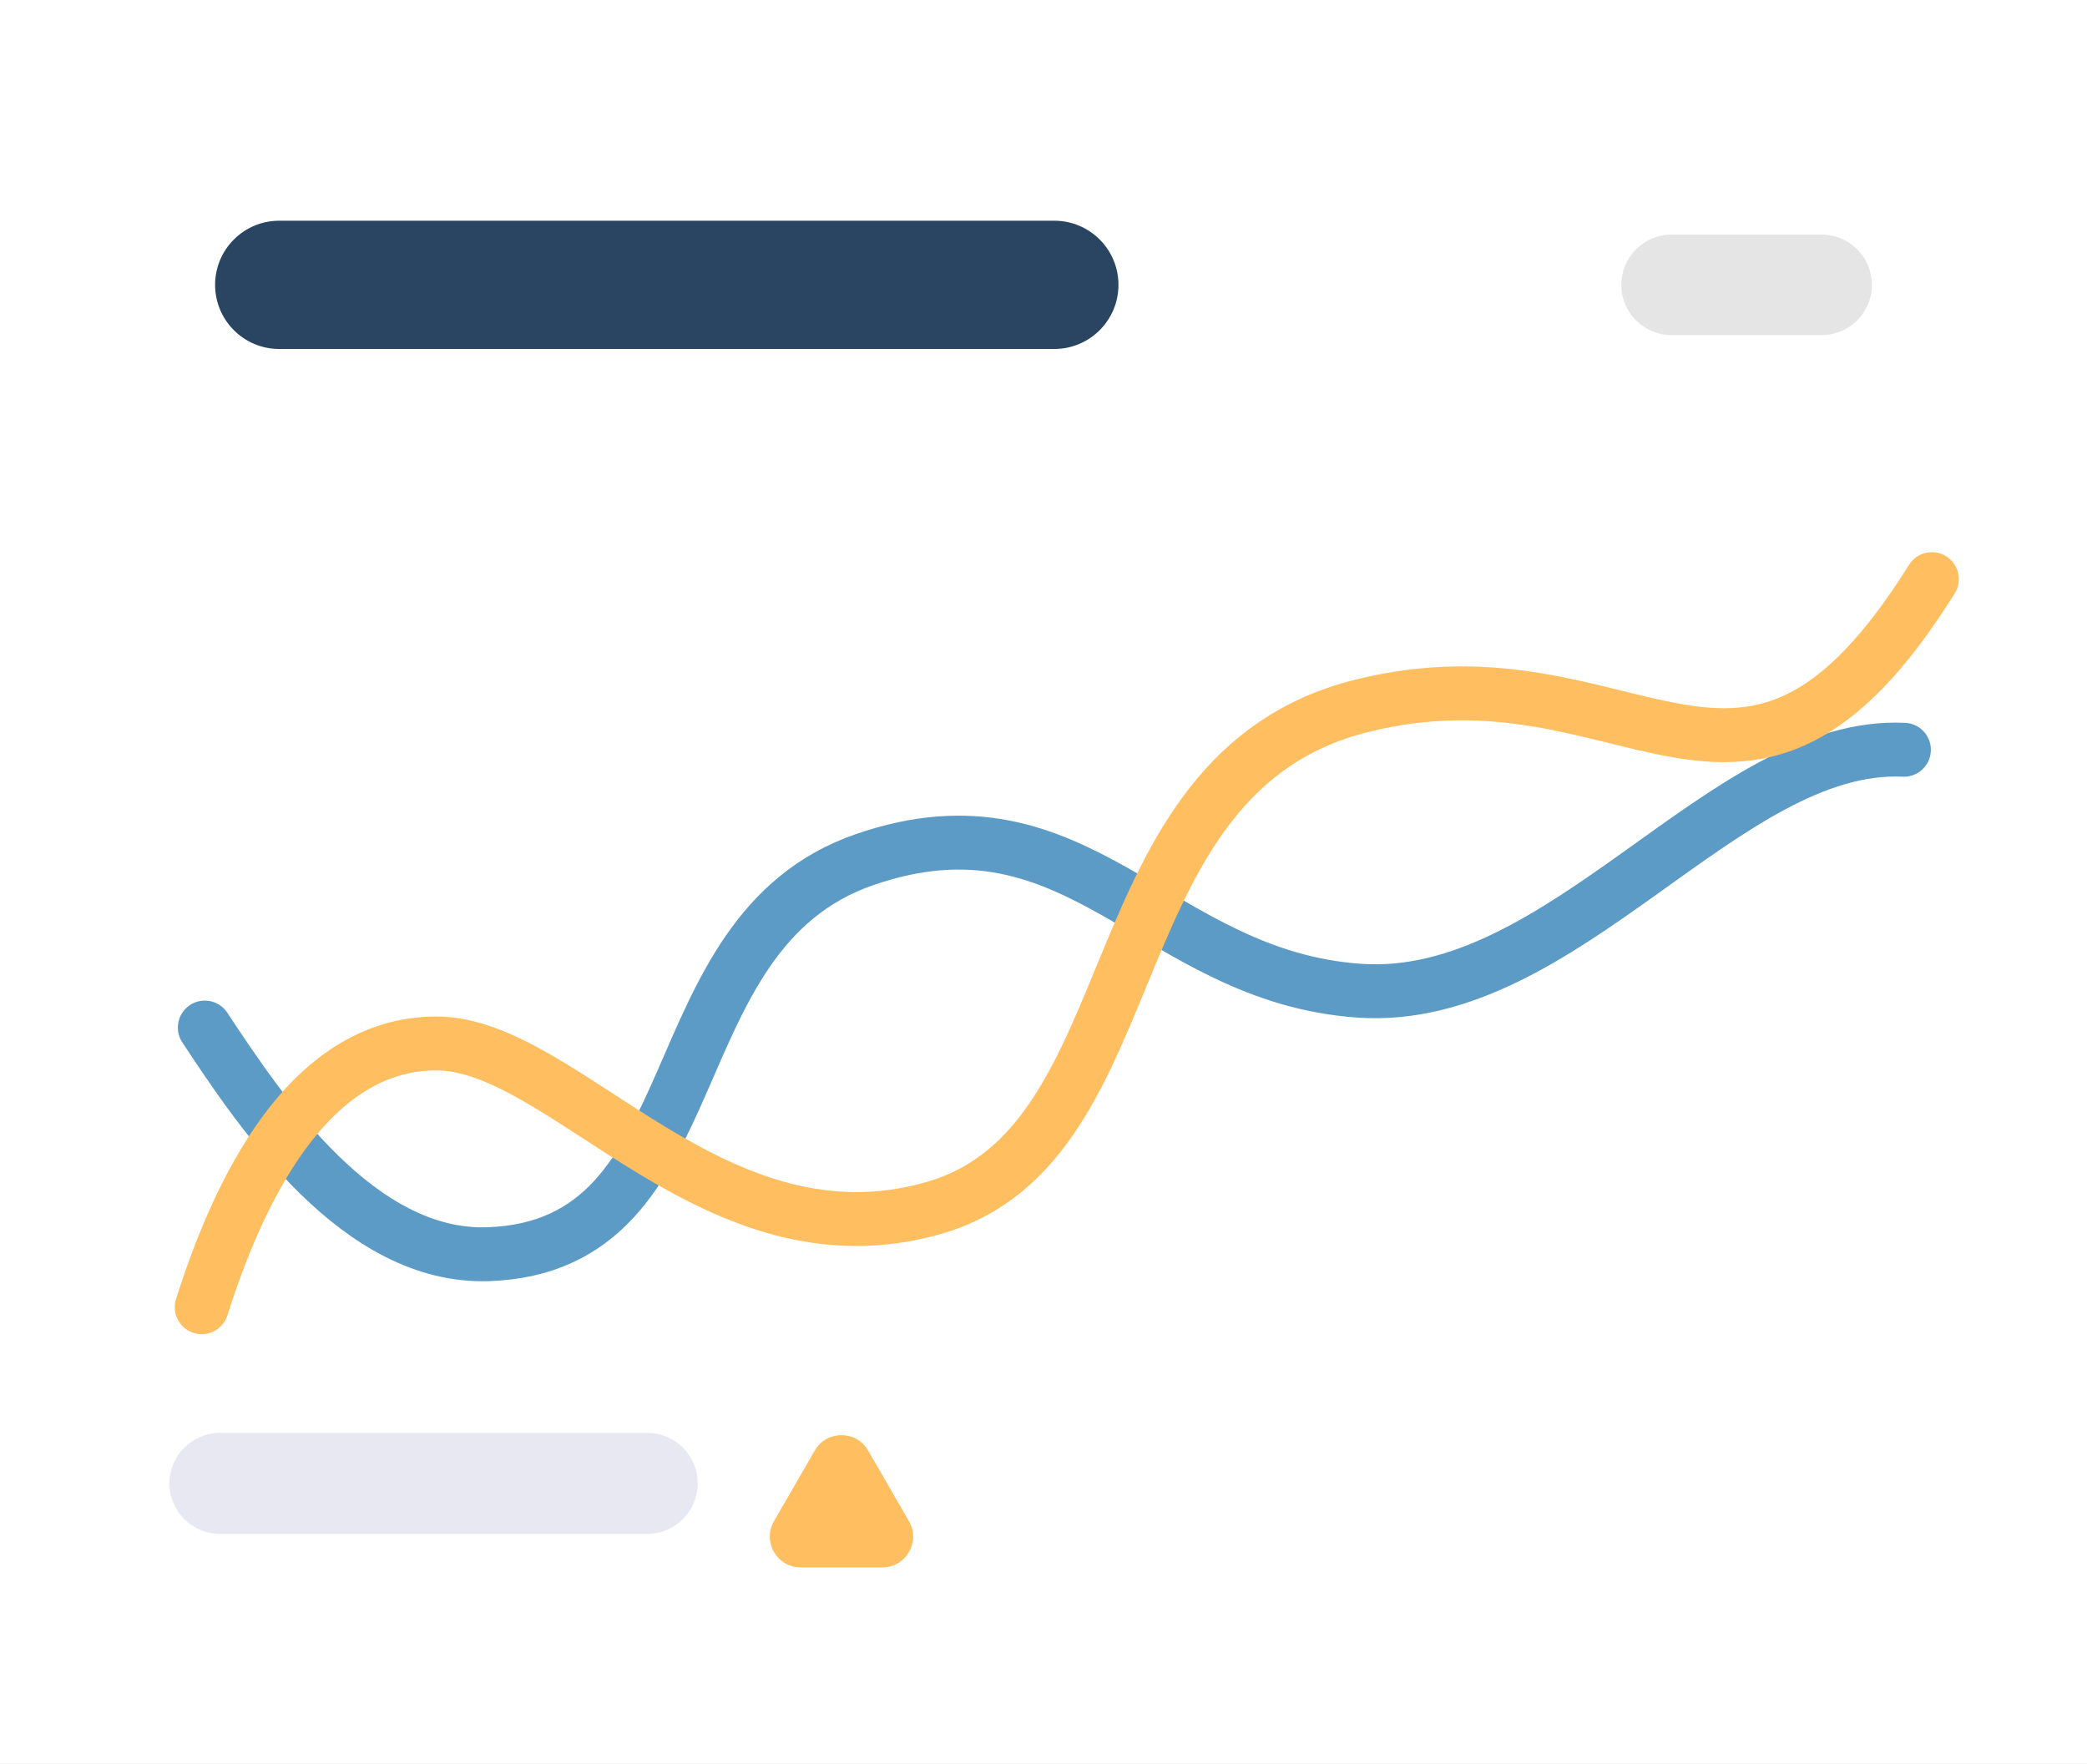
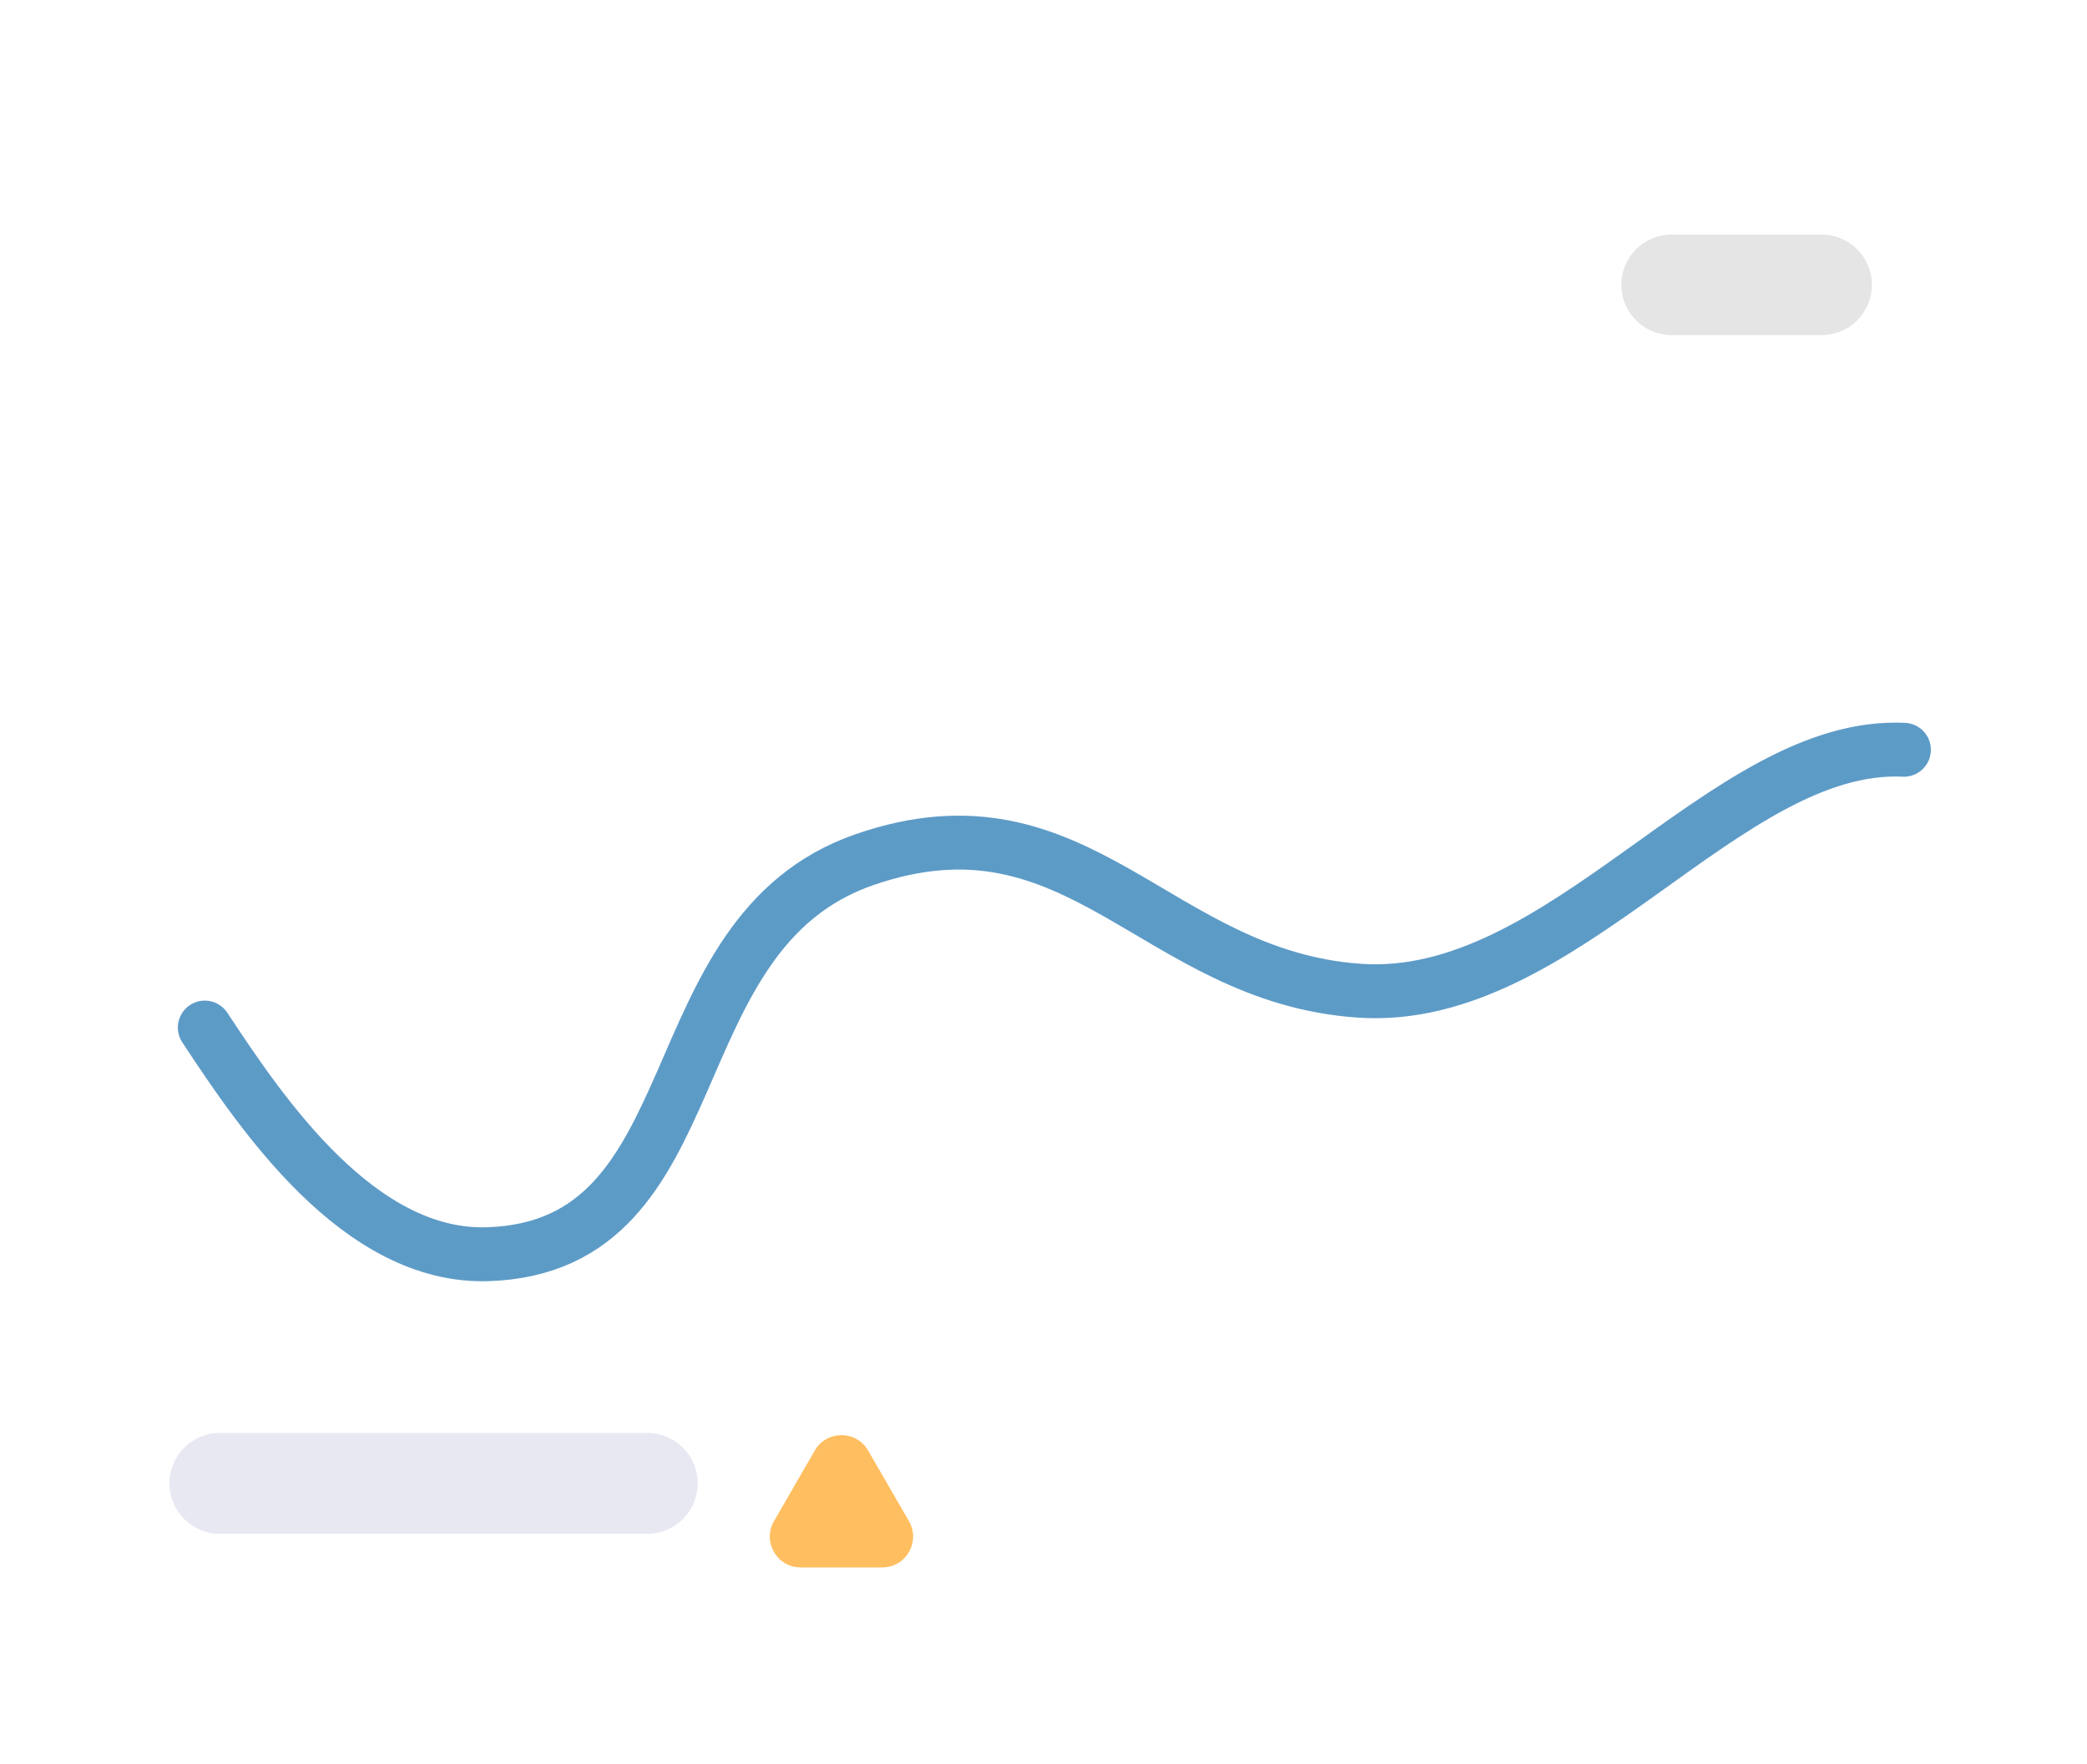
<svg xmlns="http://www.w3.org/2000/svg" width="271" height="229" viewBox="0 0 271 229" fill="none">
-   <rect width="271" height="229" fill="#E5E5E5" />
  <path d="M271 0H0V229H271V0Z" fill="white" />
  <path d="M26.595 133.425C33.961 144.589 46.618 163.442 63.413 162.853C93.127 161.811 84.502 121.185 112.302 111.606C140.101 102.027 149.986 126.8 176.506 128.64C203.026 130.48 224.021 96.251 247.226 97.355" stroke="#5D9BC7" stroke-width="7" stroke-linecap="round" />
  <path d="M84.041 186.057H28.559C24.938 186.057 22.003 188.992 22.003 192.613V192.613C22.003 196.234 24.938 199.17 28.559 199.17H84.041C87.662 199.17 90.597 196.234 90.597 192.613C90.597 188.992 87.662 186.057 84.041 186.057Z" fill="#E8E8F3" />
-   <path d="M136.907 28.66H36.256C31.657 28.66 27.93 32.388 27.93 36.986C27.93 41.585 31.657 45.313 36.256 45.313H136.907C141.506 45.313 145.234 41.585 145.234 36.986C145.234 32.388 141.506 28.66 136.907 28.66Z" fill="#294562" />
  <path d="M236.546 30.462H217.055C213.452 30.462 210.531 33.383 210.531 36.986C210.531 40.59 213.452 43.511 217.055 43.511H236.546C240.149 43.511 243.07 40.59 243.07 36.986C243.07 33.383 240.149 30.462 236.546 30.462Z" fill="#E5E5E5" />
  <g filter="url(#filter0_d)">
-     <path d="M26.194 159.736C30.929 144.755 39.982 125.49 56.663 125.49C73.343 125.49 92.71 155.13 121.348 146.821C149.985 138.512 141.541 90.467 176.787 81.659C212.034 72.85 226.256 104.556 250.856 65.196" stroke="#FFBE5F" stroke-width="7" stroke-linecap="round" />
-   </g>
+     </g>
  <g filter="url(#filter1_d)">
    <path d="M105.802 186.347C107.342 183.682 111.189 183.682 112.729 186.347L118.029 195.521C119.57 198.188 117.645 201.522 114.566 201.522H103.965C100.885 201.522 98.96 198.188 100.501 195.521L105.802 186.347Z" fill="#FFBE5F" />
  </g>
  <defs>
    <filter id="filter0_d" x="8.693" y="57.696" width="259.663" height="129.541" filterUnits="userSpaceOnUse" color-interpolation-filters="sRGB">
      <feFlood flood-opacity="0" result="BackgroundImageFix" />
      <feColorMatrix in="SourceAlpha" type="matrix" values="0 0 0 0 0 0 0 0 0 0 0 0 0 0 0 0 0 0 127 0" />
      <feOffset dy="10" />
      <feGaussianBlur stdDeviation="7" />
      <feColorMatrix type="matrix" values="0 0 0 0 0.46 0 0 0 0 0.271 0 0 0 0 1 0 0 0 0.18 0" />
      <feBlend mode="normal" in2="BackgroundImageFix" result="effect1_dropShadow" />
      <feBlend mode="normal" in="SourceGraphic" in2="effect1_dropShadow" result="shape" />
    </filter>
    <filter id="filter1_d" x="95.959" y="182.348" width="26.613" height="25.174" filterUnits="userSpaceOnUse" color-interpolation-filters="sRGB">
      <feFlood flood-opacity="0" result="BackgroundImageFix" />
      <feColorMatrix in="SourceAlpha" type="matrix" values="0 0 0 0 0 0 0 0 0 0 0 0 0 0 0 0 0 0 127 0" />
      <feOffset dy="2" />
      <feGaussianBlur stdDeviation="2" />
      <feColorMatrix type="matrix" values="0 0 0 0 0.46 0 0 0 0 0.271 0 0 0 0 1 0 0 0 0.29 0" />
      <feBlend mode="normal" in2="BackgroundImageFix" result="effect1_dropShadow" />
      <feBlend mode="normal" in="SourceGraphic" in2="effect1_dropShadow" result="shape" />
    </filter>
  </defs>
</svg>